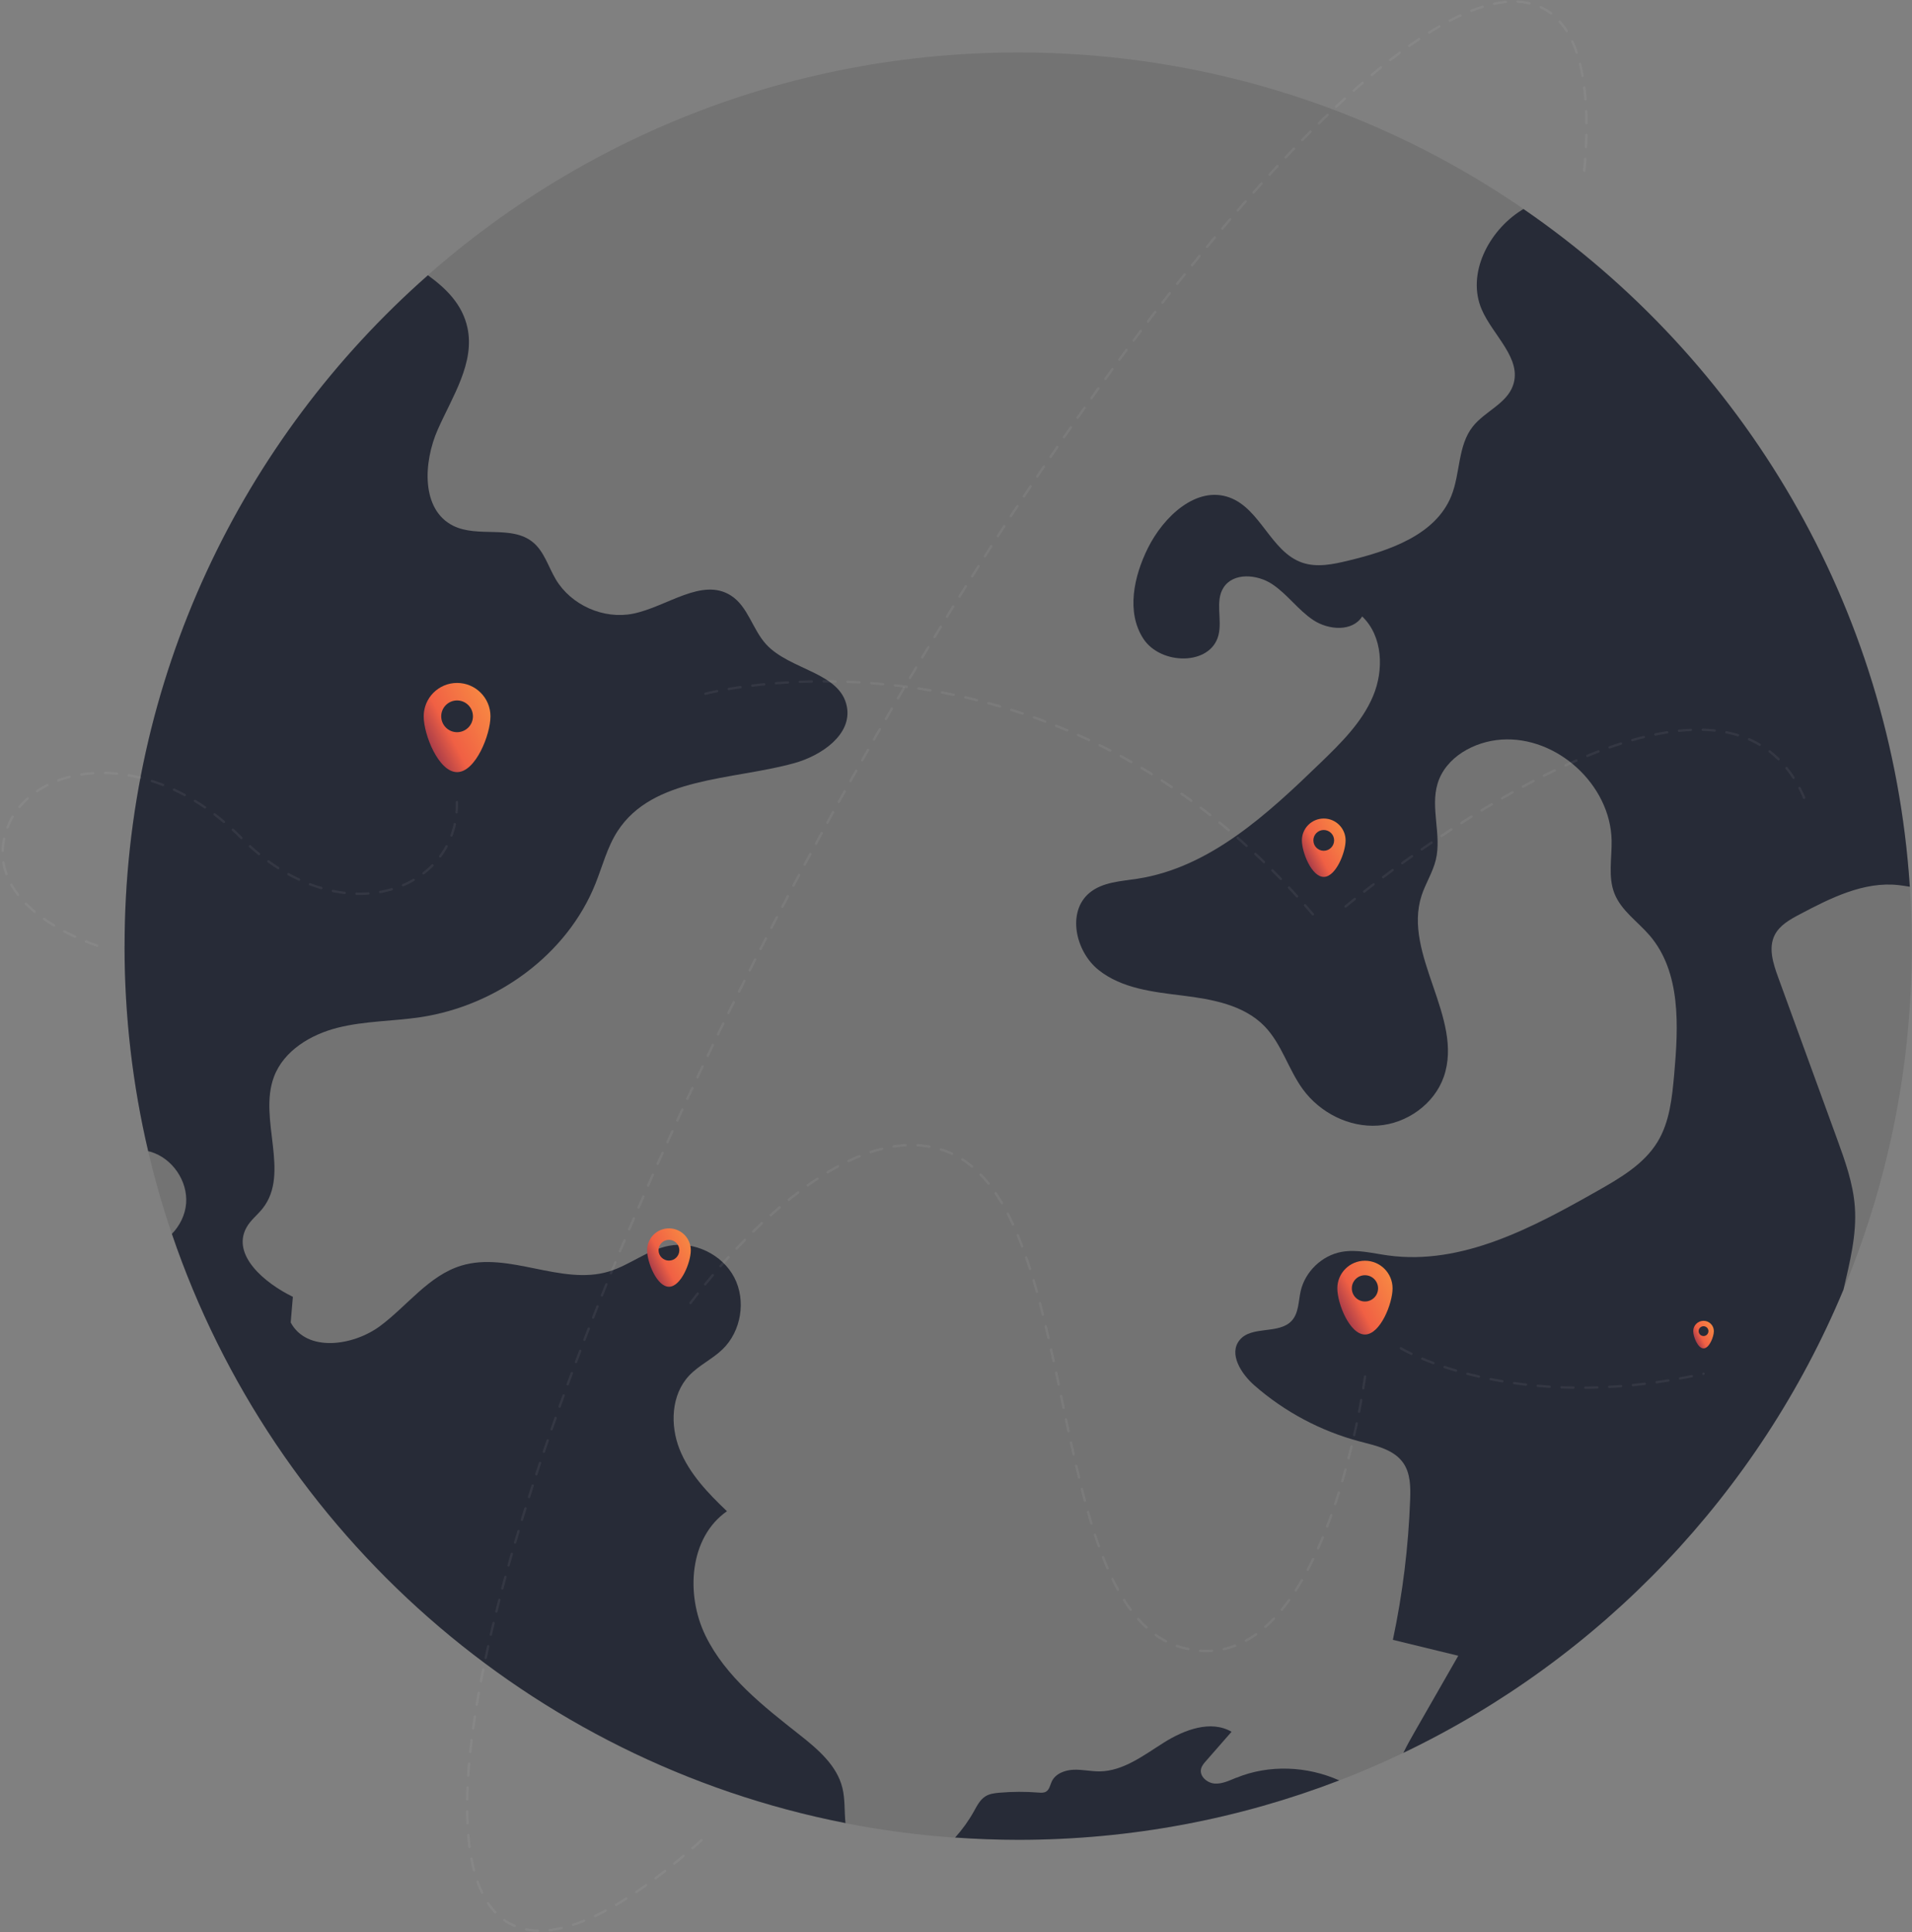
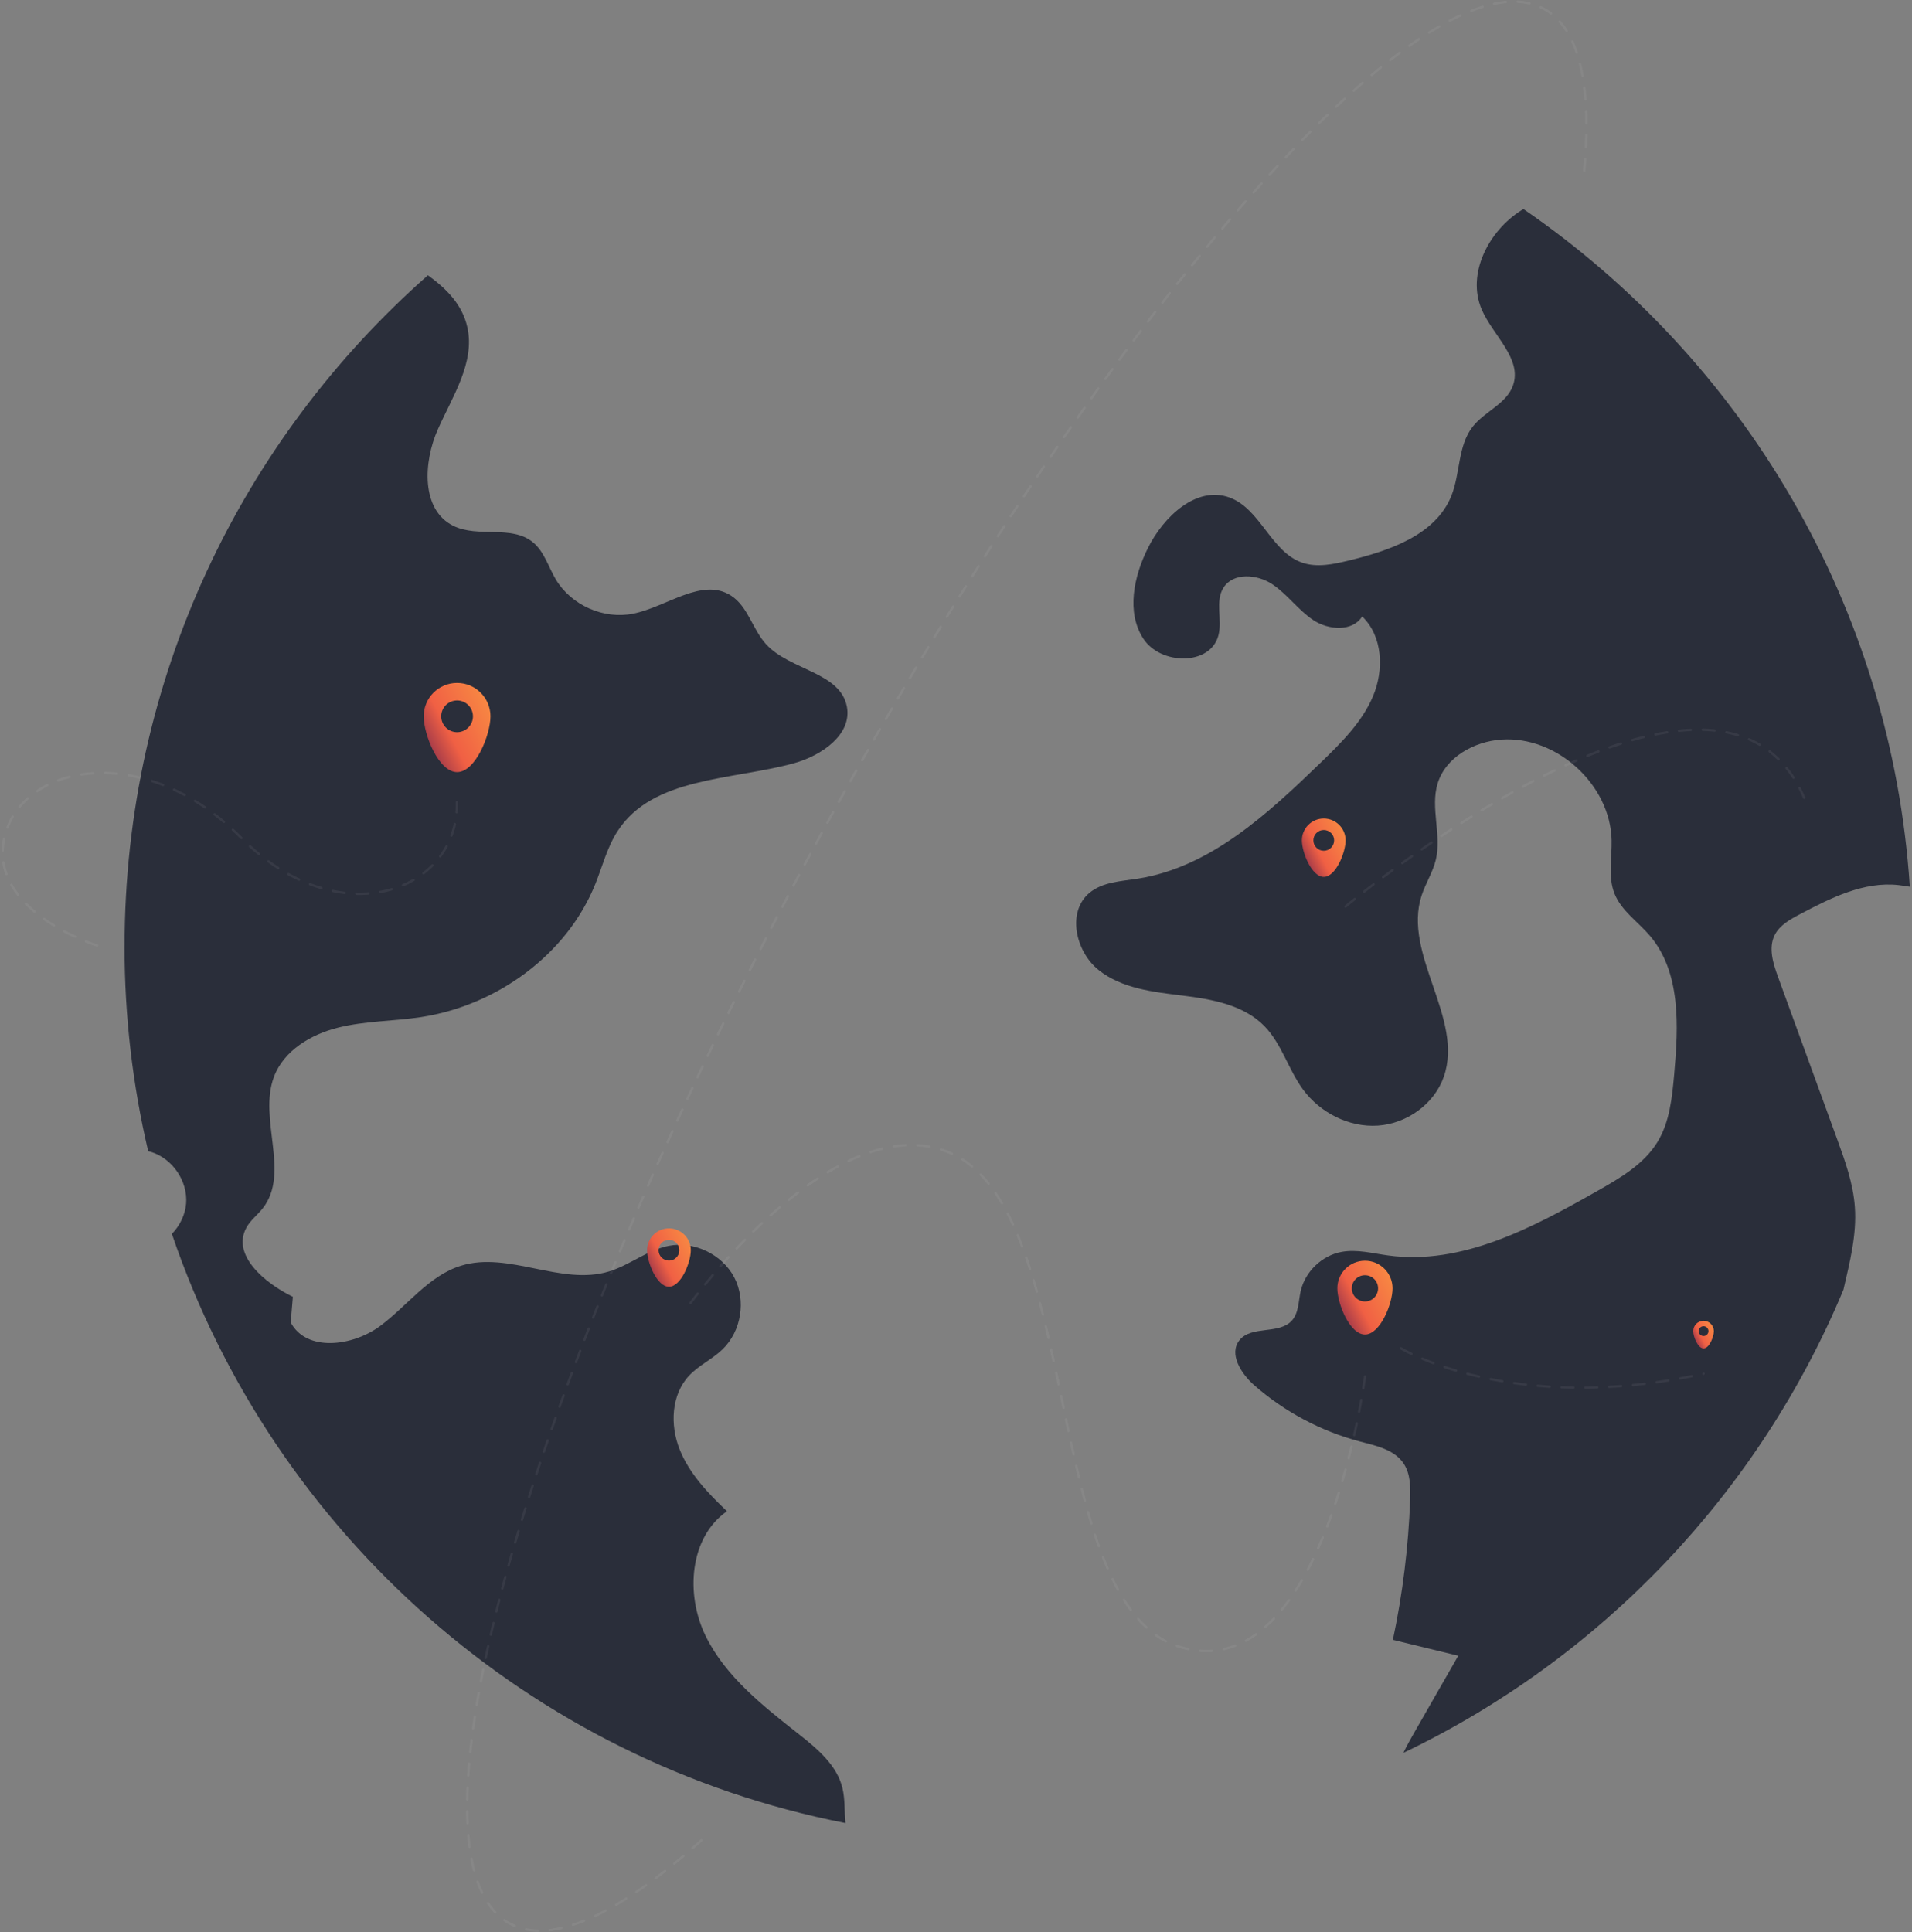
<svg xmlns="http://www.w3.org/2000/svg" width="1241" height="1254" viewBox="0 0 1241 1254" fill="none">
  <rect x="0" y="0" width="1241" height="1254" fill="#808080" stroke="none" />
-   <path opacity="0.1" d="M660.864 1194.11C981.208 1194.11 1240.9 934.423 1240.9 614.081C1240.9 293.738 981.208 34.049 660.864 34.049C340.521 34.049 80.832 293.738 80.832 614.081C80.832 934.423 340.521 1194.11 660.864 1194.11Z" fill="black" />
  <path opacity="0.77" d="M988.872 135.649C988.403 135.916 987.935 136.184 987.467 136.485C966.164 149.895 951.784 177.753 961.716 200.862C969.007 217.784 988.136 232.8 982.016 250.19C977.836 262.062 963.689 266.978 955.897 276.877C946.098 289.318 947.904 307.21 941.985 321.891C931.751 347.241 901.853 357.408 875.266 363.829C865.367 366.236 854.799 368.477 845.201 365.166C824.901 358.177 818.146 330.152 797.946 322.861C776.51 315.102 755.173 335.335 745.04 355.735C735.91 374.129 730.894 397.305 742.097 414.528C753.3 431.751 785.673 432.219 790.823 412.354C793.465 402.187 788.482 390.282 794.101 381.419C800.421 371.42 815.972 372.624 825.804 379.179C835.637 385.734 842.593 395.967 852.458 402.488C862.324 409.01 877.875 410.113 884.129 400.08C897.539 412.889 898.375 434.828 891.152 451.883C883.928 468.973 870.25 482.35 856.94 495.225C822.728 528.3 785.339 563.014 738.318 570.304C727.482 571.976 715.61 572.444 707.149 579.467C692.334 591.774 698.019 617.559 713.069 629.565C728.118 641.571 748.484 643.811 767.58 646.152C786.71 648.527 807.177 652.172 820.654 665.95C831.891 677.455 836.172 694.009 845.636 706.985C856.739 722.168 875.567 731.799 894.362 730.528C913.124 729.258 930.982 716.549 937.136 698.758C950.245 660.7 910.281 619.532 922.688 581.24C925.263 573.347 929.945 566.191 931.918 558.097C935.831 541.945 928.273 524.454 933.089 508.535C938.273 491.446 956.767 481.213 974.592 480.009C1010.54 477.601 1045.19 509.238 1046.03 545.255C1046.29 556.927 1043.58 569.134 1047.9 579.969C1052.31 591.072 1063.01 598.128 1070.77 607.191C1091.11 631.003 1089.43 665.917 1086.66 697.119C1085.29 712.335 1083.75 728.187 1075.76 741.23C1066.99 755.543 1051.78 764.439 1037.16 772.733C995.025 796.645 948.874 821.426 900.884 814.804C890.851 813.433 880.717 810.691 870.785 812.496C857.976 814.837 847.074 825.305 844.198 838.013C842.726 844.568 842.994 852.093 838.479 857.109C830.185 866.306 812.293 860.119 804.535 869.784C797.378 878.68 805.538 891.589 814.133 899.113C833.73 916.303 857.341 928.877 882.557 935.532C892.991 938.275 904.796 940.716 910.883 949.612C915.498 956.367 915.565 965.129 915.264 973.289C914.16 1003.86 910.415 1034.36 904.061 1064.29C918.207 1067.73 932.353 1071.18 946.5 1074.62C937.102 1091.01 927.705 1107.43 918.307 1123.82C915.732 1128.33 913.124 1132.91 910.883 1137.63C1039.3 1076.19 1141.54 968.942 1196.52 837.01C1200.6 819.252 1205.21 801.427 1203.91 783.334C1202.81 767.917 1197.45 753.169 1192.17 738.655C1179.46 703.741 1166.75 668.826 1154.01 633.946C1150.84 625.217 1147.69 615.285 1151.84 606.957C1155.02 600.536 1161.74 596.791 1168.09 593.446C1188.12 582.845 1209.76 571.943 1232.27 574.451C1234.68 574.719 1237.12 575.12 1239.59 575.521C1227.59 392.924 1131.14 233.402 988.838 135.682L988.872 135.649Z" fill="#111726" />
  <path opacity="0.77" d="M80.832 614.081C80.832 659.864 86.149 704.41 96.182 747.149C96.717 747.283 97.285 747.417 97.787 747.551C111.833 751.731 121.966 766.479 120.796 781.094C120.194 788.518 116.716 795.508 111.566 800.825C177.615 995.127 343.859 1143.11 548.764 1183.21C547.995 1175.75 548.563 1167.79 546.791 1160.5C543.279 1145.79 530.771 1135.22 518.899 1125.86C495.523 1107.39 471.009 1088.4 457.933 1061.65C444.857 1034.89 447.398 997.836 471.845 980.814C459.538 969.109 447.398 956.468 441.111 940.683C434.824 924.898 435.627 905.2 447.265 892.826C453.552 886.104 462.314 882.158 468.936 875.77C481.109 864.065 484.386 844.1 476.594 829.118C468.802 814.135 450.576 805.34 433.988 808.584C420.109 811.293 408.672 821.158 395.161 825.238C364.193 834.569 330.215 811.962 299.28 821.459C278.245 827.914 264.399 847.478 246.708 860.621C229.017 873.73 199.052 877.71 188.685 858.313C189.153 852.762 189.621 847.21 190.089 841.659C171.829 832.796 150.192 814.604 159.924 796.779C162.532 791.963 167.114 788.552 170.492 784.271C188.584 761.329 167.515 726.214 177.816 698.858C184.203 681.869 201.694 671.402 219.285 666.987C236.876 662.573 255.269 662.84 273.228 660.131C322.356 652.607 367.972 619.733 386.466 573.582C391.081 562.077 394.124 549.77 400.879 539.37C423.821 504.088 474.822 506.495 515.421 495.326C533.213 490.409 553.145 476.731 549.667 458.605C545.386 436.232 512.712 434.995 497.295 418.207C488.433 408.542 485.523 393.66 474.487 386.57C455.692 374.497 432.884 393.827 410.979 398.275C391.85 402.154 370.747 392.824 360.748 376.035C355.865 367.842 353.223 357.876 345.799 351.856C331.954 340.586 310.183 349.181 294.197 341.255C273.228 330.854 274.7 300.053 284.197 278.65C293.695 257.247 308.377 235.375 303.36 212.534C300.116 197.785 290.016 187.552 277.743 178.656C157.048 284.937 80.865 440.613 80.865 614.081H80.832Z" fill="#111726" />
-   <path opacity="0.77" d="M802.393 1153.78C797.845 1155.62 793.23 1157.93 788.347 1157.56C783.465 1157.19 778.448 1152.84 779.552 1148.06C780.02 1146.06 781.391 1144.45 782.762 1142.91L799.35 1123.95C785.906 1116.16 768.75 1122.61 755.573 1130.87C742.397 1139.13 729.153 1149.53 713.603 1149.67C707.951 1149.7 702.366 1148.36 696.747 1148.6C691.129 1148.83 685.009 1151.14 682.634 1156.26C681.564 1158.56 681.163 1161.44 678.989 1162.78C677.518 1163.68 675.678 1163.55 673.973 1163.41C665.545 1162.74 657.084 1162.78 648.657 1163.51C645.546 1163.78 642.302 1164.18 639.66 1165.82C636.116 1167.99 634.142 1171.97 632.136 1175.58C628.725 1181.7 624.611 1187.39 619.929 1192.61C633.474 1193.54 647.152 1194.08 660.964 1194.08C734.371 1194.08 804.601 1180.4 869.245 1155.52C848.411 1146.19 823.73 1145.12 802.527 1153.78H802.393Z" fill="#111726" />
  <path opacity="0.06" d="M455.291 1194.38C401.816 1242.34 358.039 1263.11 331.017 1248.52C254.132 1207.02 341.987 895.135 527.226 551.911C712.466 208.688 924.995 -35.913 1001.88 5.59C1025.79 18.498 1033.75 57.526 1027.83 115.483" stroke="white" stroke-width="1.545" stroke-linecap="round" stroke-linejoin="round" stroke-dasharray="7.73 7.73" />
-   <path opacity="0.06" d="M457.866 450.244C457.866 450.244 680.094 391.251 852.091 593.379" stroke="white" stroke-width="1.545" stroke-linecap="round" stroke-linejoin="round" stroke-dasharray="7.73 7.73" />
  <path opacity="0.06" d="M873.326 588.33C873.326 588.33 1114.52 386.971 1171 517.766" stroke="white" stroke-width="1.545" stroke-linecap="round" stroke-linejoin="round" stroke-dasharray="7.73 7.73" />
  <path opacity="0.06" d="M448.167 845.706C448.167 845.706 538.229 721.366 612.305 746.515C705.142 778.052 673.84 1042.82 766.744 1069.17C859.648 1095.52 886.001 893.396 886.001 893.396" stroke="white" stroke-width="1.545" stroke-linecap="round" stroke-linejoin="round" stroke-dasharray="7.73 7.73" />
  <path opacity="0.06" d="M63.04 613.714C63.04 613.714 -7.893 591.474 2.776 543.785C13.444 496.062 93.172 479.742 156.579 543.785C219.987 607.828 297.808 578.933 296.571 520.542" stroke="white" stroke-width="1.545" stroke-linecap="round" stroke-linejoin="round" stroke-dasharray="7.73 7.73" />
  <path opacity="0.06" d="M909.243 875.067C909.243 875.067 981.446 919.178 1105.72 891.555" stroke="white" stroke-width="1.545" stroke-linecap="round" stroke-linejoin="round" stroke-dasharray="7.73 7.73" />
  <path d="M1105.7 857.239C1102 857.239 1099 860.237 1099 863.937C1099 867.636 1102 875.129 1105.7 875.129C1109.4 875.129 1112.39 867.636 1112.39 863.937C1112.39 860.237 1109.4 857.239 1105.7 857.239ZM1105.7 867.12C1103.94 867.12 1102.51 865.693 1102.51 863.937C1102.51 862.18 1103.94 860.753 1105.7 860.753C1107.45 860.753 1108.88 862.18 1108.88 863.937C1108.88 865.693 1107.45 867.12 1105.7 867.12Z" fill="url(#paint0_linear_1479_45)" />
  <path d="M859.184 531.239C851.348 531.239 845 537.587 845 545.424C845 553.26 851.348 569.129 859.184 569.129C867.02 569.129 873.368 553.26 873.368 545.424C873.368 537.587 867.02 531.239 859.184 531.239ZM859.184 552.165C855.463 552.165 852.442 549.145 852.442 545.424C852.442 541.702 855.463 538.682 859.184 538.682C862.905 538.682 865.926 541.702 865.926 545.424C865.926 549.145 862.905 552.165 859.184 552.165Z" fill="url(#paint1_linear_1479_45)" />
  <path d="M885.928 818.239C876.023 818.239 868 826.263 868 836.167C868 846.071 876.023 866.129 885.928 866.129C895.832 866.129 903.855 846.071 903.855 836.167C903.855 826.263 895.832 818.239 885.928 818.239ZM885.928 844.688C881.224 844.688 877.406 840.87 877.406 836.167C877.406 831.464 881.224 827.646 885.928 827.646C890.631 827.646 894.449 831.464 894.449 836.167C894.449 840.87 890.631 844.688 885.928 844.688Z" fill="url(#paint2_linear_1479_45)" />
  <path d="M434.184 797.239C426.348 797.239 420 803.587 420 811.424C420 819.26 426.348 835.129 434.184 835.129C442.02 835.129 448.368 819.26 448.368 811.424C448.368 803.587 442.02 797.239 434.184 797.239ZM434.184 818.165C430.463 818.165 427.442 815.145 427.442 811.424C427.442 807.702 430.463 804.682 434.184 804.682C437.905 804.682 440.926 807.702 440.926 811.424C440.926 815.145 437.905 818.165 434.184 818.165Z" fill="url(#paint3_linear_1479_45)" />
  <path d="M296.671 443.239C284.698 443.239 275 452.938 275 464.91C275 476.883 284.698 501.129 296.671 501.129C308.643 501.129 318.342 476.883 318.342 464.91C318.342 452.938 308.643 443.239 296.671 443.239ZM296.671 475.211C290.986 475.211 286.371 470.596 286.371 464.91C286.371 459.225 290.986 454.61 296.671 454.61C302.356 454.61 306.971 459.225 306.971 464.91C306.971 470.596 302.356 475.211 296.671 475.211Z" fill="url(#paint4_linear_1479_45)" />
  <defs>
    <linearGradient id="paint0_linear_1479_45" x1="1099" y1="875.129" x2="1116.87" y2="865.84" gradientUnits="userSpaceOnUse">
      <stop stop-color="#70214D" />
      <stop offset="0.405" stop-color="#F06044" />
      <stop offset="1" stop-color="#F99043" />
    </linearGradient>
    <linearGradient id="paint1_linear_1479_45" x1="845" y1="569.129" x2="882.839" y2="549.456" gradientUnits="userSpaceOnUse">
      <stop stop-color="#70214D" />
      <stop offset="0.405" stop-color="#F06044" />
      <stop offset="1" stop-color="#F99043" />
    </linearGradient>
    <linearGradient id="paint2_linear_1479_45" x1="868" y1="866.129" x2="915.826" y2="841.263" gradientUnits="userSpaceOnUse">
      <stop stop-color="#70214D" />
      <stop offset="0.405" stop-color="#F06044" />
      <stop offset="1" stop-color="#F99043" />
    </linearGradient>
    <linearGradient id="paint3_linear_1479_45" x1="420" y1="835.129" x2="457.839" y2="815.456" gradientUnits="userSpaceOnUse">
      <stop stop-color="#70214D" />
      <stop offset="0.405" stop-color="#F06044" />
      <stop offset="1" stop-color="#F99043" />
    </linearGradient>
    <linearGradient id="paint4_linear_1479_45" x1="275" y1="501.129" x2="332.812" y2="471.071" gradientUnits="userSpaceOnUse">
      <stop stop-color="#70214D" />
      <stop offset="0.405" stop-color="#F06044" />
      <stop offset="1" stop-color="#F99043" />
    </linearGradient>
  </defs>
</svg>